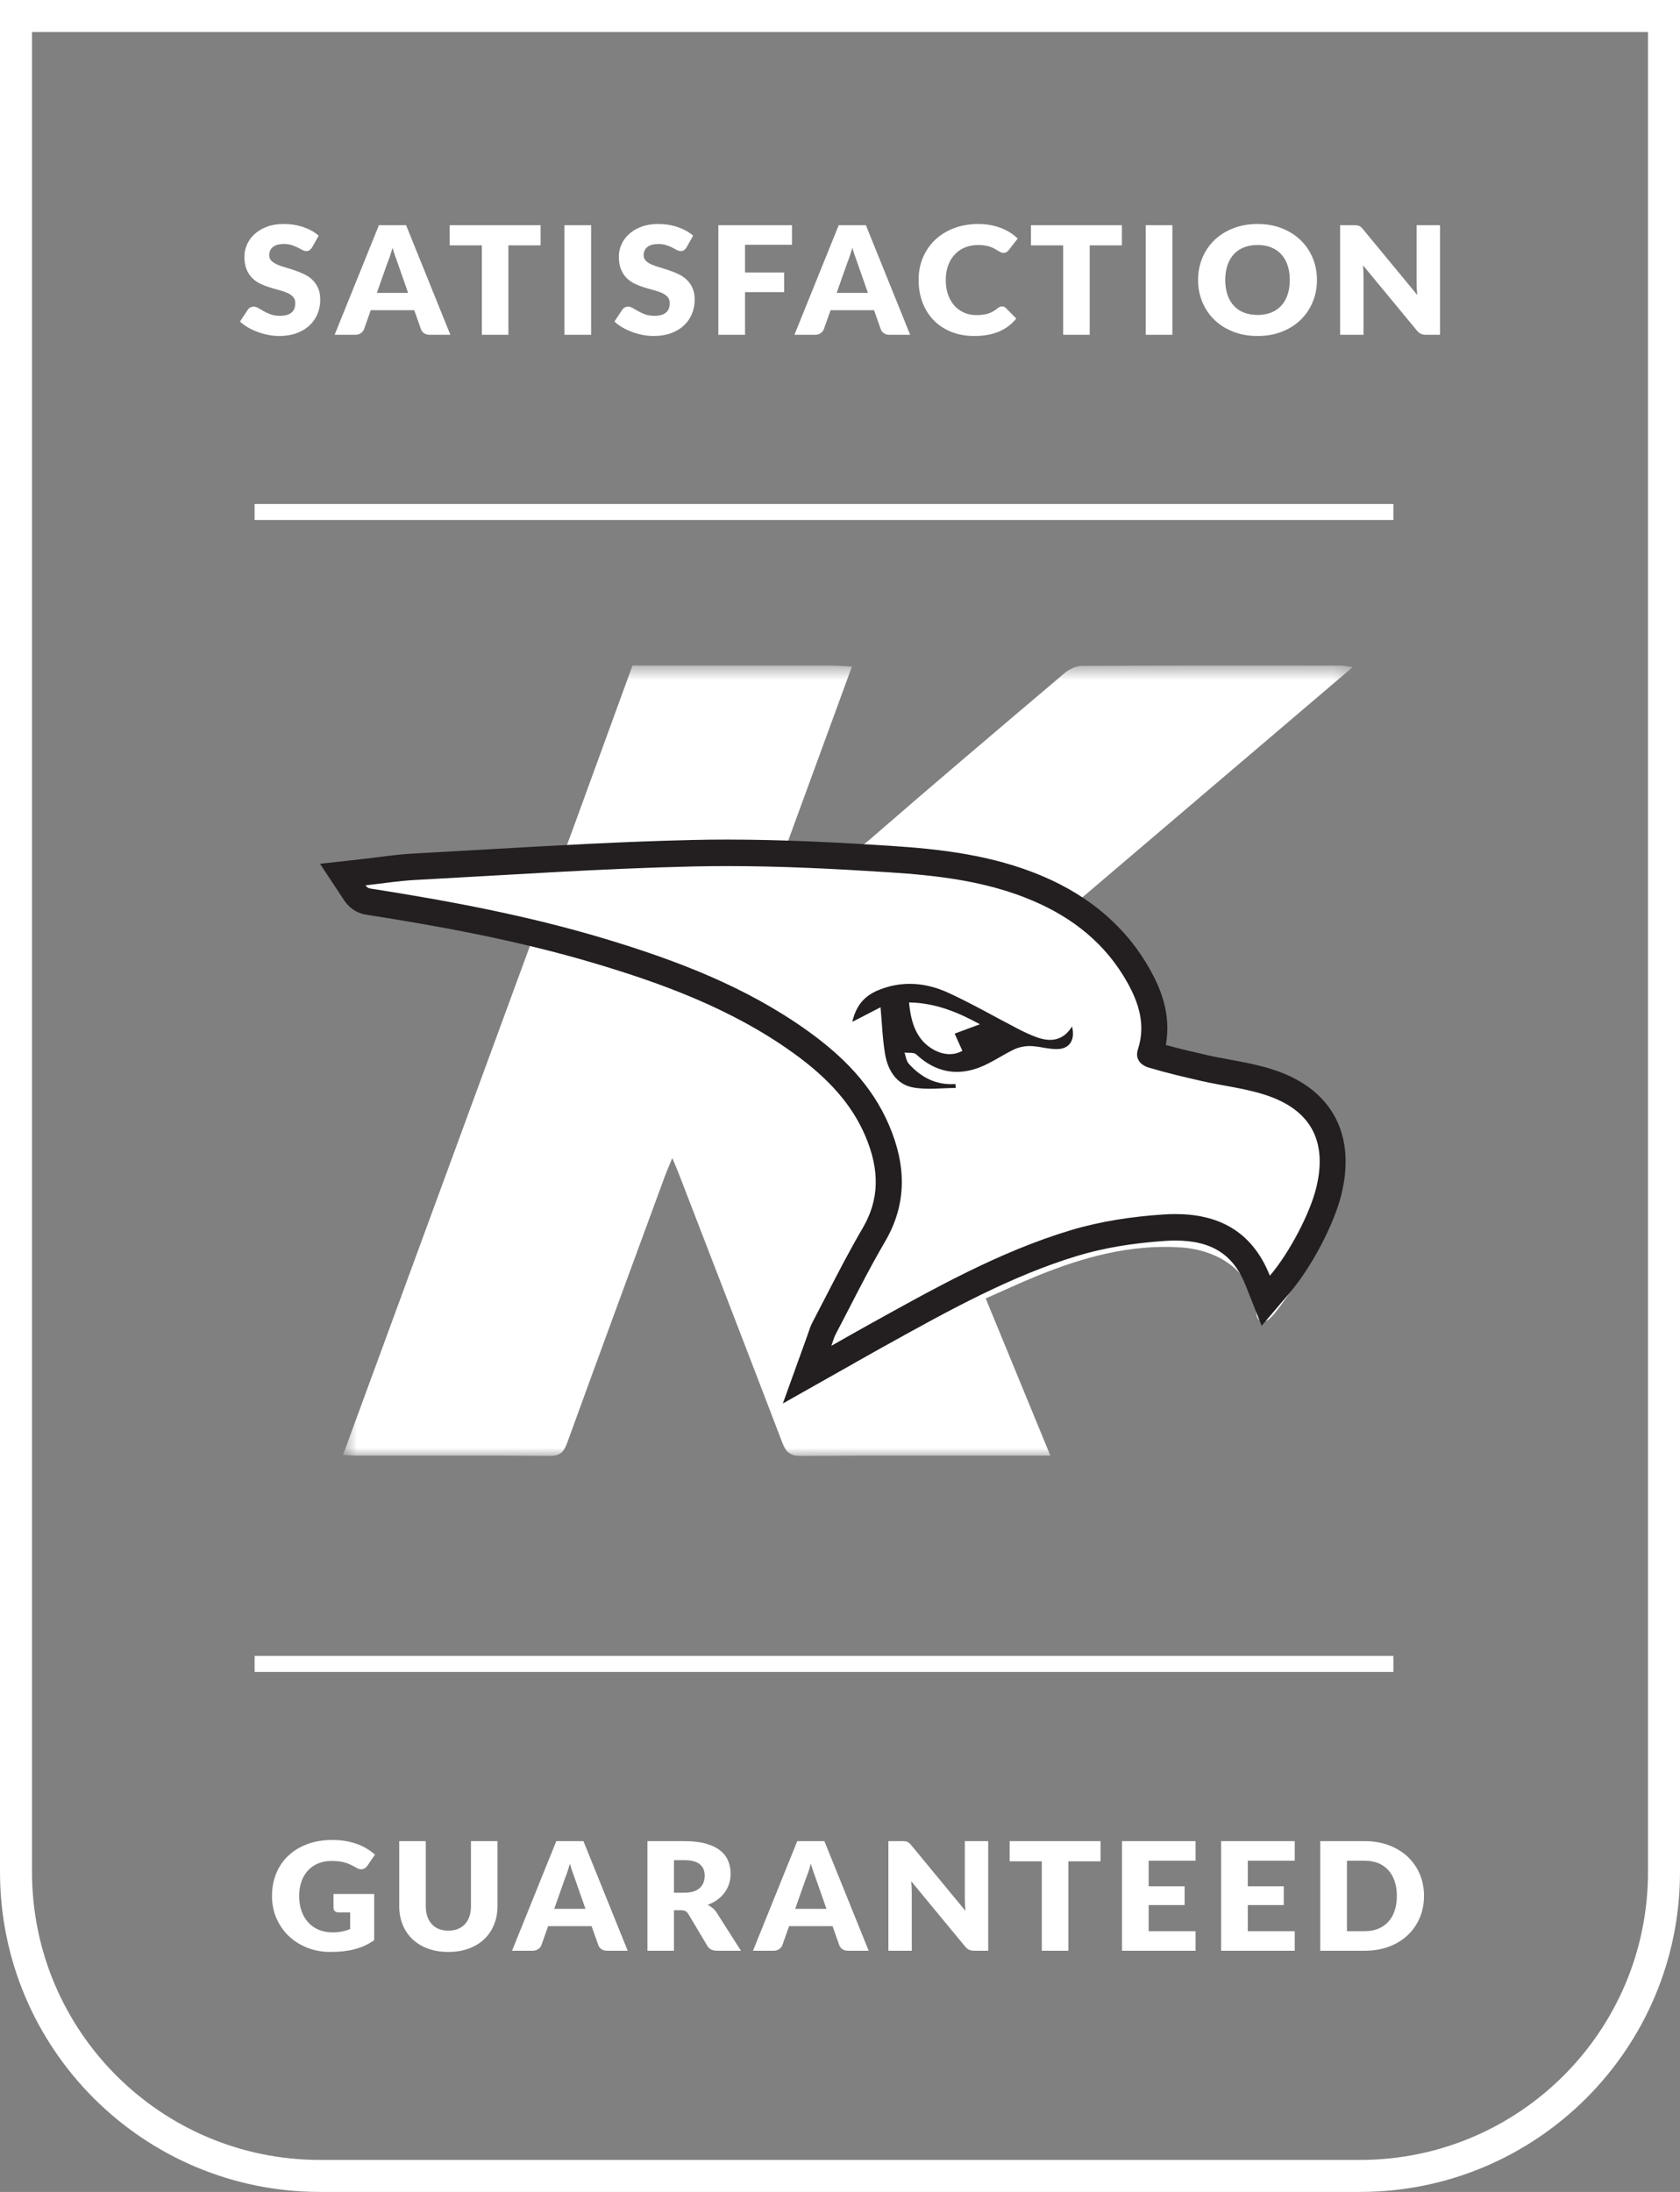
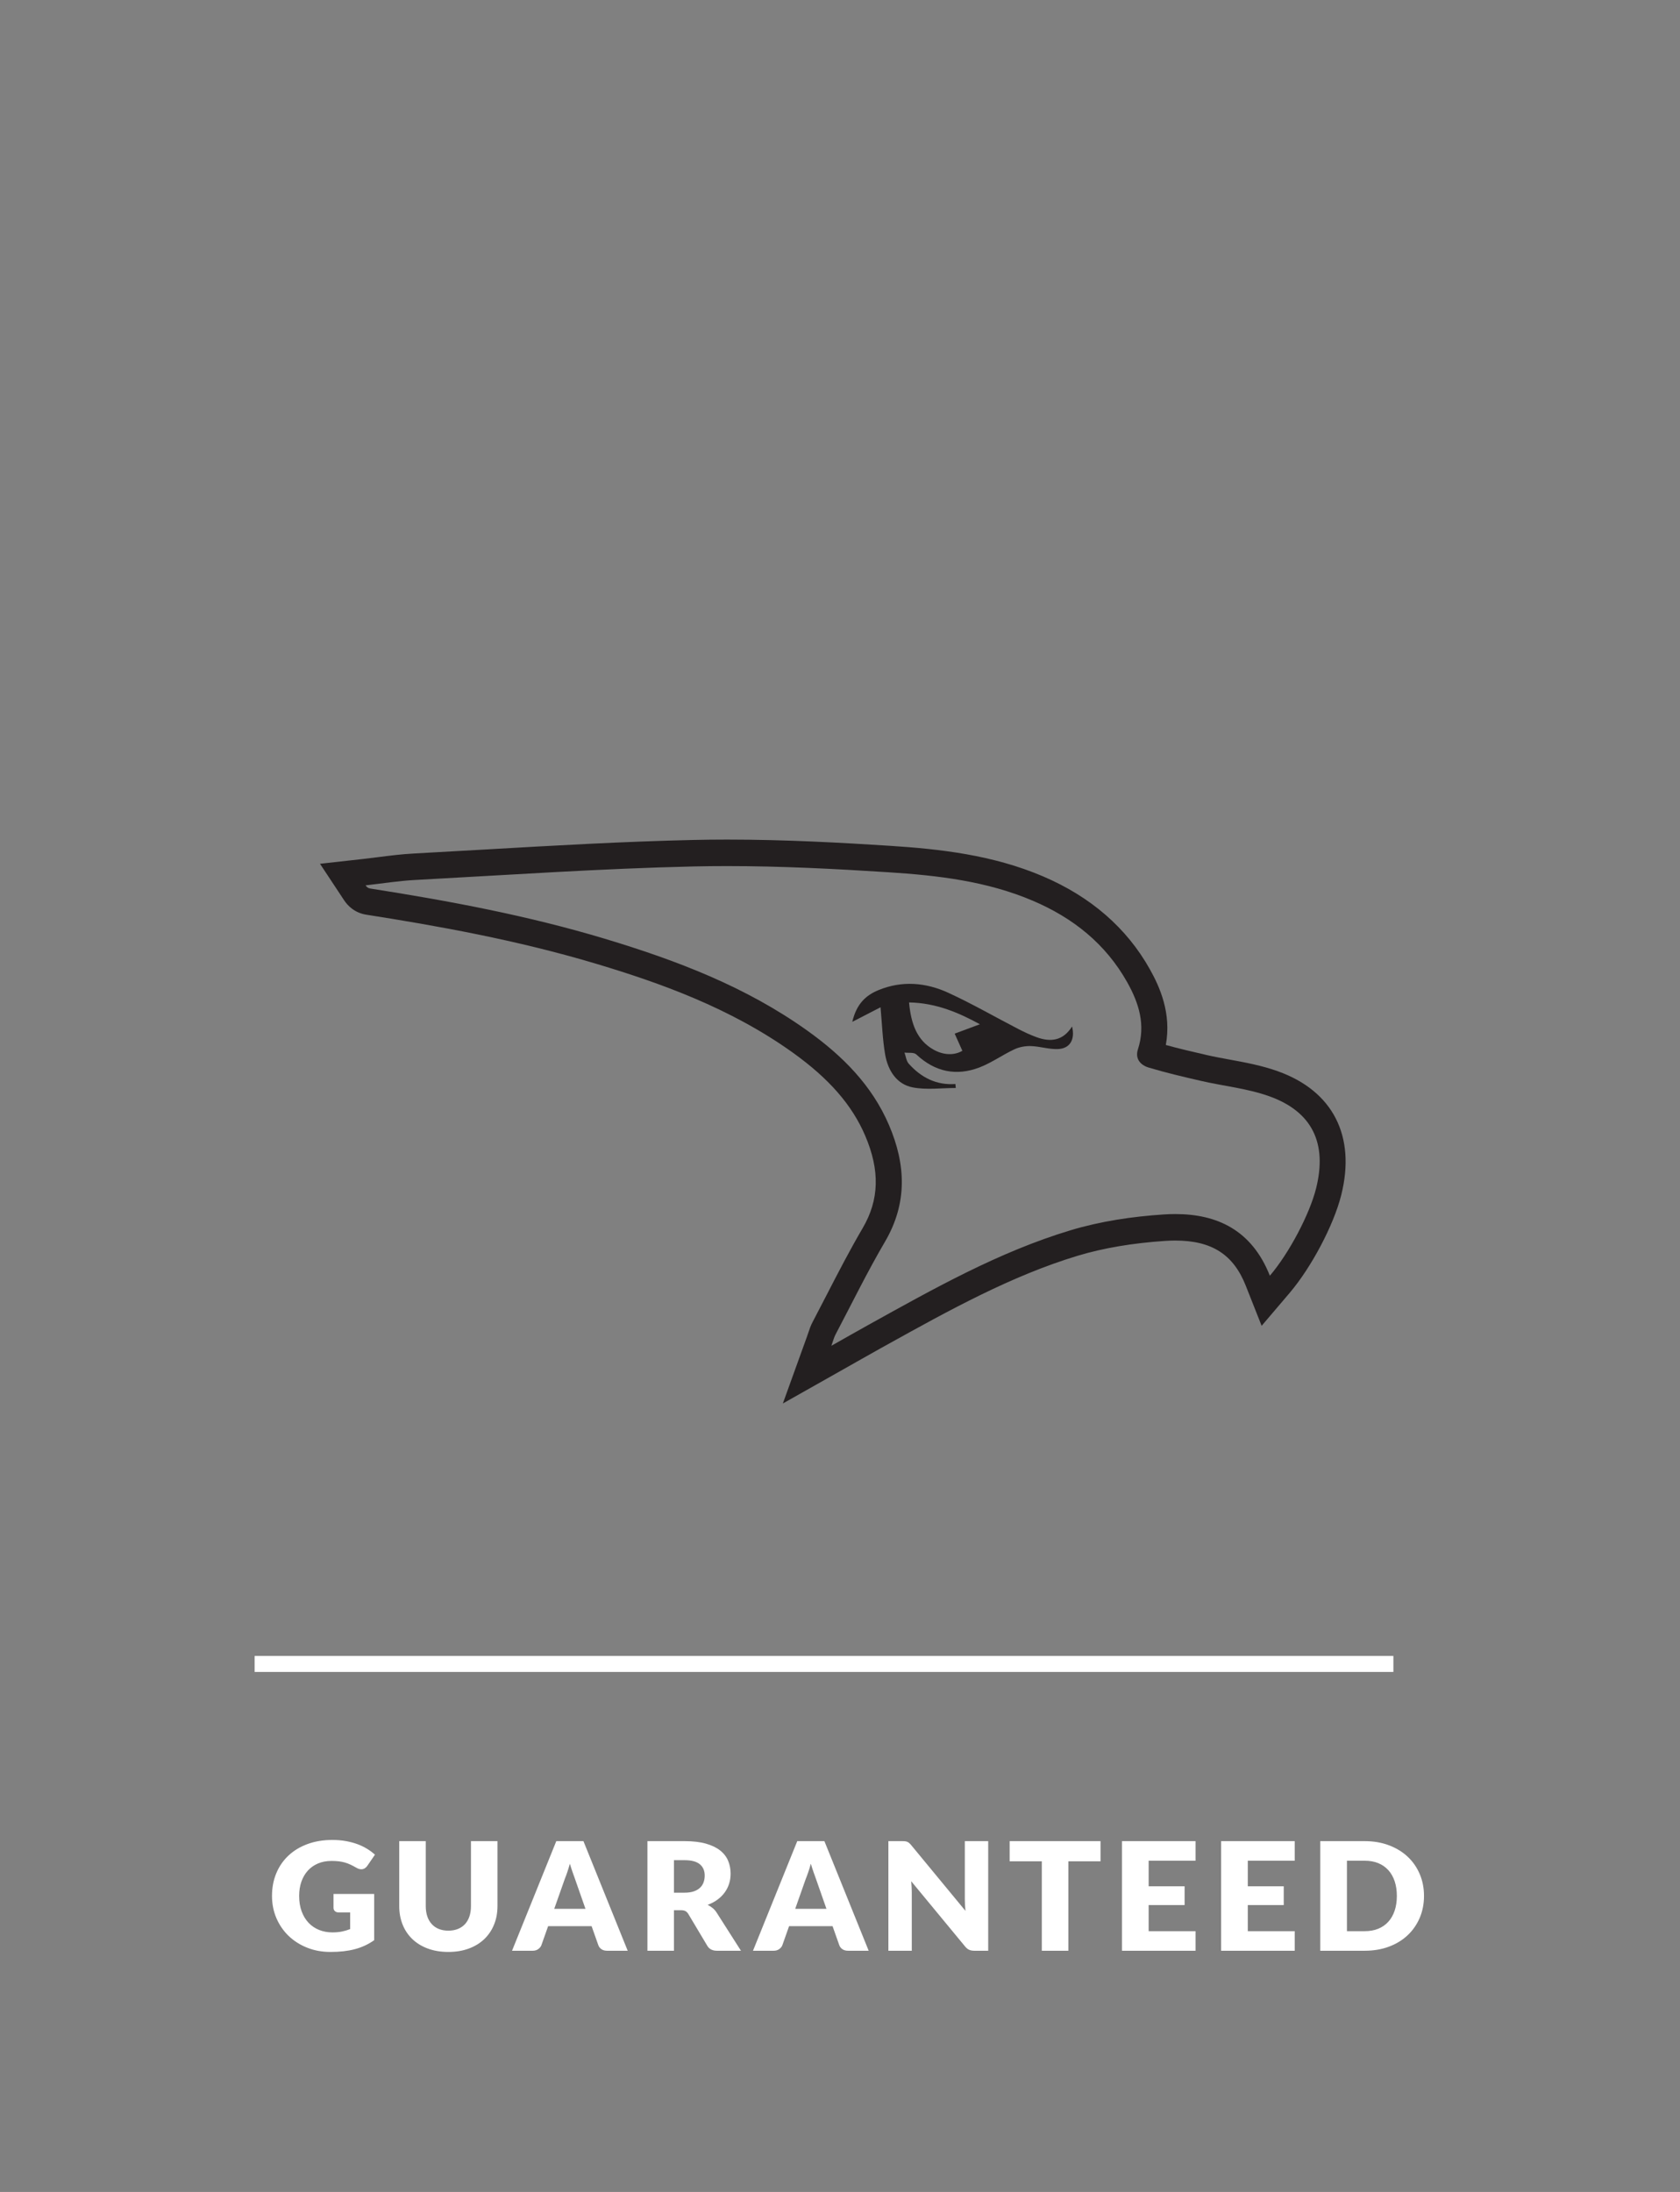
<svg xmlns="http://www.w3.org/2000/svg" xmlns:xlink="http://www.w3.org/1999/xlink" width="105px" height="137px" viewBox="0 0 105 137" version="1.1">
  <rect x="0" y="0" width="105" height="137" fill="#808080" stroke="none" />
  <title>satisfaction-guaranteed-shield</title>
  <desc>Created with Sketch.</desc>
  <defs>
-     <polygon id="path-1" points="0.626 0.599 63.74 0.599 63.74 50 0.626 50" />
-   </defs>
+     </defs>
  <g id="Desktop*" stroke="none" stroke-width="1" fill="none" fill-rule="evenodd">
    <g id="6.0-Kits" transform="translate(-668, -1249)">
      <g id="satisfaction-guaranteed-shield" transform="translate(668, 1249)">
        <path d="M20.777,120.778 C21.005,120.778 21.208,120.759 21.385,120.721 C21.561,120.684 21.728,120.634 21.885,120.571 L21.885,119.532 L21.179,119.532 C21.074,119.532 20.992,119.505 20.934,119.452 C20.875,119.399 20.845,119.331 20.845,119.25 L20.845,118.375 L23.386,118.375 L23.386,121.267 C23.203,121.395 23.012,121.506 22.814,121.598 C22.617,121.691 22.406,121.767 22.182,121.826 C21.958,121.886 21.719,121.929 21.466,121.958 C21.212,121.986 20.94,122 20.649,122 C20.126,122 19.642,121.911 19.197,121.734 C18.753,121.557 18.368,121.313 18.042,121.001 C17.717,120.689 17.462,120.319 17.277,119.892 C17.092,119.464 17,118.999 17,118.498 C17,117.987 17.088,117.517 17.265,117.09 C17.441,116.662 17.694,116.293 18.023,115.983 C18.351,115.672 18.748,115.431 19.214,115.259 C19.68,115.086 20.201,115 20.777,115 C21.074,115 21.354,115.024 21.615,115.071 C21.877,115.118 22.118,115.182 22.339,115.263 C22.559,115.345 22.761,115.442 22.944,115.555 C23.128,115.668 23.291,115.79 23.435,115.921 L22.954,116.622 C22.908,116.688 22.854,116.739 22.79,116.777 C22.726,116.815 22.657,116.833 22.581,116.833 C22.483,116.833 22.382,116.802 22.277,116.739 C22.147,116.664 22.023,116.599 21.907,116.544 C21.791,116.489 21.672,116.445 21.551,116.41 C21.431,116.376 21.303,116.351 21.169,116.335 C21.035,116.319 20.884,116.312 20.718,116.312 C20.407,116.312 20.128,116.364 19.879,116.469 C19.631,116.574 19.419,116.722 19.244,116.913 C19.069,117.105 18.934,117.334 18.839,117.602 C18.744,117.87 18.697,118.169 18.697,118.498 C18.697,118.861 18.749,119.184 18.854,119.466 C18.959,119.748 19.103,119.986 19.288,120.181 C19.473,120.375 19.692,120.523 19.945,120.625 C20.199,120.727 20.476,120.778 20.777,120.778 Z M28.022,120.67 C28.245,120.67 28.443,120.634 28.618,120.564 C28.793,120.493 28.941,120.392 29.062,120.261 C29.183,120.129 29.275,119.968 29.339,119.779 C29.403,119.589 29.435,119.374 29.435,119.132 L29.435,115.075 L31.093,115.075 L31.093,119.132 C31.093,119.552 31.022,119.938 30.879,120.289 C30.737,120.64 30.534,120.942 30.269,121.196 C30.004,121.45 29.682,121.647 29.302,121.788 C28.923,121.929 28.496,122 28.022,122 C27.545,122 27.117,121.929 26.737,121.788 C26.358,121.647 26.036,121.45 25.771,121.196 C25.506,120.942 25.304,120.64 25.163,120.289 C25.022,119.938 24.952,119.552 24.952,119.132 L24.952,115.075 L26.61,115.075 L26.61,119.128 C26.61,119.369 26.642,119.584 26.705,119.774 C26.769,119.964 26.862,120.125 26.983,120.258 C27.104,120.391 27.251,120.493 27.426,120.564 C27.601,120.634 27.8,120.67 28.022,120.67 Z M39.231,121.925 L37.946,121.925 C37.802,121.925 37.684,121.893 37.59,121.828 C37.497,121.764 37.433,121.682 37.397,121.582 L36.975,120.388 L34.258,120.388 L33.836,121.582 C33.803,121.669 33.74,121.748 33.645,121.819 C33.55,121.89 33.434,121.925 33.296,121.925 L32.002,121.925 L34.768,115.075 L36.465,115.075 L39.231,121.925 Z M34.64,119.306 L36.592,119.306 L35.935,117.43 C35.893,117.311 35.843,117.171 35.786,117.01 C35.728,116.848 35.672,116.674 35.616,116.486 C35.564,116.677 35.51,116.854 35.454,117.017 C35.399,117.18 35.347,117.321 35.298,117.44 L34.64,119.306 Z M42.122,119.391 L42.122,121.925 L40.464,121.925 L40.464,115.075 L42.789,115.075 C43.305,115.075 43.746,115.126 44.11,115.228 C44.475,115.33 44.772,115.472 45.003,115.653 C45.234,115.835 45.401,116.05 45.506,116.298 C45.61,116.545 45.663,116.815 45.663,117.106 C45.663,117.329 45.632,117.539 45.569,117.736 C45.507,117.934 45.415,118.116 45.292,118.284 C45.17,118.451 45.019,118.601 44.841,118.733 C44.663,118.864 44.458,118.972 44.226,119.057 C44.337,119.11 44.441,119.176 44.537,119.255 C44.634,119.333 44.718,119.428 44.79,119.541 L46.31,121.925 L44.809,121.925 C44.531,121.925 44.332,121.824 44.211,121.624 L43.024,119.635 C42.972,119.548 42.91,119.485 42.84,119.447 C42.77,119.41 42.671,119.391 42.543,119.391 L42.122,119.391 Z M42.122,118.296 L42.789,118.296 C43.014,118.296 43.206,118.268 43.365,118.213 C43.523,118.158 43.653,118.082 43.755,117.985 C43.856,117.888 43.93,117.774 43.975,117.644 C44.021,117.514 44.044,117.374 44.044,117.224 C44.044,116.923 43.942,116.688 43.738,116.518 C43.533,116.349 43.217,116.265 42.789,116.265 L42.122,116.265 L42.122,118.296 Z M54.292,121.925 L53.007,121.925 C52.863,121.925 52.744,121.893 52.651,121.828 C52.558,121.764 52.493,121.682 52.457,121.582 L52.035,120.388 L49.318,120.388 L48.896,121.582 C48.864,121.669 48.8,121.748 48.705,121.819 C48.61,121.89 48.494,121.925 48.357,121.925 L47.062,121.925 L49.828,115.075 L51.525,115.075 L54.292,121.925 Z M49.701,119.306 L51.653,119.306 L50.996,117.43 C50.953,117.311 50.903,117.171 50.846,117.01 C50.789,116.848 50.732,116.674 50.677,116.486 C50.625,116.677 50.571,116.854 50.515,117.017 C50.459,117.18 50.407,117.321 50.358,117.44 L49.701,119.306 Z M56.397,115.075 C56.469,115.075 56.53,115.078 56.579,115.085 C56.628,115.091 56.672,115.103 56.711,115.12 C56.75,115.137 56.788,115.161 56.824,115.193 C56.86,115.224 56.901,115.266 56.947,115.32 L60.341,119.433 C60.328,119.302 60.318,119.174 60.311,119.05 C60.305,118.926 60.301,118.809 60.301,118.7 L60.301,115.075 L61.763,115.075 L61.763,121.925 L60.9,121.925 C60.772,121.925 60.664,121.906 60.576,121.868 C60.488,121.831 60.403,121.762 60.321,121.662 L56.951,117.581 C56.961,117.7 56.969,117.817 56.976,117.931 C56.983,118.046 56.986,118.153 56.986,118.253 L56.986,121.925 L55.524,121.925 L55.524,115.075 L56.397,115.075 Z M68.783,115.075 L68.783,116.335 L66.772,116.335 L66.772,121.925 L65.114,121.925 L65.114,116.335 L63.104,116.335 L63.104,115.075 L68.783,115.075 Z M74.724,115.075 L74.724,116.298 L71.791,116.298 L71.791,117.896 L74.038,117.896 L74.038,119.071 L71.791,119.071 L71.791,120.702 L74.724,120.702 L74.724,121.925 L70.124,121.925 L70.124,115.075 L74.724,115.075 Z M80.92,115.075 L80.92,116.298 L77.987,116.298 L77.987,117.896 L80.234,117.896 L80.234,119.071 L77.987,119.071 L77.987,120.702 L80.92,120.702 L80.92,121.925 L76.32,121.925 L76.32,115.075 L80.92,115.075 Z M89,118.498 C89,118.993 88.911,119.45 88.733,119.868 C88.554,120.286 88.304,120.648 87.98,120.954 C87.656,121.26 87.266,121.498 86.81,121.669 C86.354,121.839 85.848,121.925 85.292,121.925 L82.516,121.925 L82.516,115.075 L85.292,115.075 C85.848,115.075 86.354,115.161 86.81,115.334 C87.266,115.506 87.656,115.744 87.98,116.048 C88.304,116.352 88.554,116.714 88.733,117.132 C88.911,117.55 89,118.006 89,118.498 Z M87.303,118.498 C87.303,118.159 87.257,117.854 87.166,117.581 C87.074,117.308 86.943,117.077 86.771,116.888 C86.599,116.698 86.389,116.552 86.141,116.45 C85.892,116.348 85.609,116.298 85.292,116.298 L84.184,116.298 L84.184,120.702 L85.292,120.702 C85.609,120.702 85.892,120.652 86.141,120.55 C86.389,120.448 86.599,120.302 86.771,120.112 C86.943,119.923 87.074,119.692 87.166,119.419 C87.257,119.146 87.303,118.839 87.303,118.498 Z" id="Guaranteed" fill="#FFFFFF" />
-         <path d="M19.505,15.467 C19.455,15.542 19.404,15.598 19.35,15.636 C19.296,15.674 19.226,15.692 19.141,15.692 C19.066,15.692 18.985,15.67 18.899,15.624 C18.812,15.579 18.714,15.528 18.604,15.471 C18.495,15.415 18.369,15.364 18.229,15.319 C18.088,15.273 17.928,15.251 17.748,15.251 C17.437,15.251 17.206,15.314 17.054,15.441 C16.901,15.568 16.825,15.739 16.825,15.956 C16.825,16.094 16.871,16.208 16.963,16.299 C17.054,16.39 17.175,16.468 17.323,16.534 C17.472,16.6 17.642,16.66 17.834,16.715 C18.025,16.77 18.221,16.831 18.42,16.898 C18.62,16.966 18.815,17.045 19.006,17.136 C19.198,17.227 19.368,17.343 19.517,17.484 C19.666,17.625 19.786,17.796 19.877,17.998 C19.969,18.2 20.015,18.444 20.015,18.729 C20.015,19.046 19.958,19.342 19.843,19.618 C19.729,19.894 19.563,20.134 19.345,20.339 C19.128,20.545 18.859,20.706 18.54,20.824 C18.221,20.941 17.859,21 17.453,21 C17.231,21 17.004,20.978 16.774,20.934 C16.543,20.89 16.32,20.828 16.104,20.748 C15.888,20.669 15.685,20.574 15.496,20.464 C15.306,20.354 15.141,20.232 15,20.097 L15.491,19.355 C15.527,19.298 15.577,19.253 15.643,19.218 C15.708,19.184 15.779,19.167 15.854,19.167 C15.952,19.167 16.051,19.196 16.151,19.256 C16.25,19.315 16.363,19.381 16.489,19.453 C16.615,19.525 16.76,19.591 16.923,19.651 C17.087,19.71 17.28,19.74 17.503,19.74 C17.803,19.74 18.037,19.677 18.204,19.55 C18.371,19.423 18.454,19.221 18.454,18.946 C18.454,18.786 18.409,18.656 18.317,18.555 C18.225,18.455 18.105,18.372 17.956,18.306 C17.808,18.24 17.638,18.182 17.449,18.132 C17.259,18.082 17.064,18.027 16.865,17.965 C16.665,17.904 16.47,17.829 16.281,17.74 C16.091,17.65 15.922,17.533 15.773,17.387 C15.624,17.241 15.504,17.06 15.412,16.842 C15.321,16.624 15.275,16.355 15.275,16.036 C15.275,15.779 15.329,15.528 15.437,15.283 C15.545,15.039 15.703,14.821 15.913,14.63 C16.122,14.439 16.379,14.286 16.683,14.172 C16.987,14.057 17.336,14 17.728,14 C17.947,14 18.161,14.016 18.369,14.049 C18.576,14.082 18.773,14.131 18.96,14.195 C19.146,14.259 19.321,14.336 19.482,14.425 C19.644,14.515 19.789,14.616 19.917,14.729 L19.505,15.467 Z M28.147,20.925 L26.862,20.925 C26.718,20.925 26.599,20.893 26.506,20.828 C26.413,20.764 26.348,20.682 26.312,20.582 L25.89,19.388 L23.172,19.388 L22.75,20.582 C22.717,20.669 22.653,20.748 22.558,20.819 C22.463,20.89 22.347,20.925 22.21,20.925 L20.914,20.925 L23.682,14.075 L25.38,14.075 L28.147,20.925 Z M23.554,18.306 L25.507,18.306 L24.85,16.43 C24.807,16.311 24.757,16.171 24.7,16.01 C24.643,15.848 24.586,15.674 24.531,15.486 C24.478,15.677 24.424,15.854 24.369,16.017 C24.313,16.18 24.261,16.321 24.212,16.44 L23.554,18.306 Z M33.787,14.075 L33.787,15.335 L31.775,15.335 L31.775,20.925 L30.116,20.925 L30.116,15.335 L28.105,15.335 L28.105,14.075 L33.787,14.075 Z M36.944,20.925 L35.275,20.925 L35.275,14.075 L36.944,14.075 L36.944,20.925 Z M42.907,15.467 C42.858,15.542 42.806,15.598 42.752,15.636 C42.699,15.674 42.629,15.692 42.544,15.692 C42.469,15.692 42.388,15.67 42.301,15.624 C42.214,15.579 42.116,15.528 42.007,15.471 C41.897,15.415 41.772,15.364 41.631,15.319 C41.491,15.273 41.33,15.251 41.15,15.251 C40.84,15.251 40.608,15.314 40.456,15.441 C40.304,15.568 40.228,15.739 40.228,15.956 C40.228,16.094 40.274,16.208 40.365,16.299 C40.457,16.39 40.577,16.468 40.726,16.534 C40.875,16.6 41.045,16.66 41.236,16.715 C41.428,16.77 41.623,16.831 41.823,16.898 C42.022,16.966 42.218,17.045 42.409,17.136 C42.6,17.227 42.77,17.343 42.919,17.484 C43.068,17.625 43.188,17.796 43.28,17.998 C43.372,18.2 43.417,18.444 43.417,18.729 C43.417,19.046 43.36,19.342 43.246,19.618 C43.131,19.894 42.965,20.134 42.748,20.339 C42.53,20.545 42.262,20.706 41.943,20.824 C41.624,20.941 41.262,21 40.856,21 C40.634,21 40.407,20.978 40.176,20.934 C39.946,20.89 39.722,20.828 39.507,20.748 C39.291,20.669 39.088,20.574 38.898,20.464 C38.708,20.354 38.543,20.232 38.403,20.097 L38.893,19.355 C38.929,19.298 38.98,19.253 39.045,19.218 C39.111,19.184 39.181,19.167 39.256,19.167 C39.354,19.167 39.453,19.196 39.553,19.256 C39.653,19.315 39.766,19.381 39.892,19.453 C40.018,19.525 40.162,19.591 40.326,19.651 C40.49,19.71 40.683,19.74 40.905,19.74 C41.206,19.74 41.44,19.677 41.607,19.55 C41.774,19.423 41.857,19.221 41.857,18.946 C41.857,18.786 41.811,18.656 41.72,18.555 C41.628,18.455 41.508,18.372 41.359,18.306 C41.21,18.24 41.041,18.182 40.851,18.132 C40.661,18.082 40.467,18.027 40.267,17.965 C40.068,17.904 39.873,17.829 39.683,17.74 C39.494,17.65 39.324,17.533 39.175,17.387 C39.027,17.241 38.906,17.06 38.815,16.842 C38.723,16.624 38.677,16.355 38.677,16.036 C38.677,15.779 38.731,15.528 38.839,15.283 C38.947,15.039 39.106,14.821 39.315,14.63 C39.525,14.439 39.781,14.286 40.086,14.172 C40.39,14.057 40.738,14 41.131,14 C41.35,14 41.563,14.016 41.771,14.049 C41.979,14.082 42.176,14.131 42.362,14.195 C42.549,14.259 42.723,14.336 42.885,14.425 C43.047,14.515 43.192,14.616 43.319,14.729 L42.907,15.467 Z M49.499,14.075 L49.499,15.298 L46.564,15.298 L46.564,17.032 L49.008,17.032 L49.008,18.259 L46.564,18.259 L46.564,20.925 L44.896,20.925 L44.896,14.075 L49.499,14.075 Z M56.885,20.925 L55.6,20.925 C55.456,20.925 55.337,20.893 55.244,20.828 C55.151,20.764 55.086,20.682 55.05,20.582 L54.628,19.388 L51.91,19.388 L51.488,20.582 C51.455,20.669 51.391,20.748 51.296,20.819 C51.201,20.89 51.085,20.925 50.948,20.925 L49.652,20.925 L52.42,14.075 L54.118,14.075 L56.885,20.925 Z M52.292,18.306 L54.245,18.306 L53.588,16.43 C53.545,16.311 53.495,16.171 53.438,16.01 C53.381,15.848 53.324,15.674 53.269,15.486 C53.216,15.677 53.162,15.854 53.107,16.017 C53.051,16.18 52.999,16.321 52.95,16.44 L52.292,18.306 Z M62.628,19.152 C62.667,19.152 62.706,19.16 62.746,19.174 C62.785,19.188 62.822,19.212 62.858,19.246 L63.516,19.909 C63.228,20.27 62.867,20.542 62.434,20.725 C62.001,20.908 61.488,21 60.896,21 C60.353,21 59.866,20.911 59.436,20.734 C59.006,20.557 58.641,20.313 58.342,20.001 C58.042,19.689 57.813,19.319 57.652,18.892 C57.492,18.464 57.412,17.999 57.412,17.498 C57.412,16.987 57.503,16.517 57.687,16.09 C57.87,15.662 58.126,15.293 58.454,14.983 C58.783,14.672 59.177,14.431 59.635,14.259 C60.093,14.086 60.598,14 61.151,14 C61.419,14 61.672,14.023 61.909,14.068 C62.146,14.114 62.368,14.176 62.574,14.256 C62.78,14.336 62.97,14.432 63.143,14.543 C63.316,14.654 63.47,14.777 63.604,14.912 L63.045,15.631 C63.009,15.675 62.966,15.715 62.917,15.751 C62.868,15.787 62.8,15.805 62.711,15.805 C62.652,15.805 62.597,15.793 62.544,15.768 C62.492,15.743 62.436,15.712 62.378,15.676 C62.319,15.64 62.254,15.601 62.184,15.558 C62.113,15.516 62.03,15.477 61.933,15.441 C61.837,15.405 61.724,15.374 61.595,15.349 C61.466,15.324 61.314,15.312 61.141,15.312 C60.84,15.312 60.565,15.363 60.317,15.464 C60.068,15.566 59.855,15.712 59.676,15.902 C59.498,16.091 59.359,16.321 59.259,16.59 C59.159,16.86 59.11,17.162 59.11,17.498 C59.11,17.849 59.159,18.161 59.259,18.433 C59.359,18.706 59.495,18.935 59.666,19.122 C59.838,19.308 60.039,19.45 60.268,19.547 C60.497,19.645 60.742,19.693 61.004,19.693 C61.154,19.693 61.291,19.686 61.416,19.672 C61.54,19.658 61.655,19.634 61.762,19.599 C61.868,19.565 61.969,19.52 62.066,19.465 C62.162,19.41 62.26,19.342 62.358,19.261 C62.397,19.229 62.44,19.203 62.485,19.183 C62.531,19.163 62.579,19.152 62.628,19.152 Z M70.117,14.075 L70.117,15.335 L68.106,15.335 L68.106,20.925 L66.447,20.925 L66.447,15.335 L64.435,15.335 L64.435,14.075 L70.117,14.075 Z M73.274,20.925 L71.606,20.925 L71.606,14.075 L73.274,14.075 L73.274,20.925 Z M82.309,17.498 C82.309,17.993 82.22,18.454 82.042,18.88 C81.864,19.306 81.613,19.677 81.289,19.992 C80.965,20.307 80.575,20.553 80.118,20.732 C79.662,20.911 79.156,21 78.6,21 C78.044,21 77.537,20.911 77.079,20.732 C76.621,20.553 76.229,20.307 75.903,19.992 C75.578,19.677 75.326,19.306 75.148,18.88 C74.969,18.454 74.88,17.993 74.88,17.498 C74.88,17.002 74.969,16.542 75.148,16.116 C75.326,15.689 75.578,15.319 75.903,15.006 C76.229,14.693 76.621,14.447 77.079,14.268 C77.537,14.089 78.044,14 78.6,14 C79.156,14 79.662,14.09 80.118,14.27 C80.575,14.451 80.965,14.697 81.289,15.011 C81.613,15.324 81.864,15.694 82.042,16.12 C82.22,16.546 82.309,17.006 82.309,17.498 Z M80.612,17.498 C80.612,17.159 80.566,16.854 80.474,16.583 C80.383,16.312 80.251,16.083 80.079,15.895 C79.907,15.707 79.697,15.562 79.449,15.462 C79.2,15.362 78.917,15.312 78.6,15.312 C78.279,15.312 77.994,15.362 77.743,15.462 C77.493,15.562 77.282,15.707 77.11,15.895 C76.939,16.083 76.807,16.312 76.715,16.583 C76.624,16.854 76.578,17.159 76.578,17.498 C76.578,17.839 76.624,18.146 76.715,18.417 C76.807,18.688 76.939,18.917 77.11,19.105 C77.282,19.293 77.493,19.437 77.743,19.536 C77.994,19.634 78.279,19.684 78.6,19.684 C78.917,19.684 79.2,19.634 79.449,19.536 C79.697,19.437 79.907,19.293 80.079,19.105 C80.251,18.917 80.383,18.688 80.474,18.417 C80.566,18.146 80.612,17.839 80.612,17.498 Z M84.632,14.075 C84.704,14.075 84.764,14.078 84.813,14.085 C84.862,14.091 84.907,14.103 84.946,14.12 C84.985,14.137 85.023,14.161 85.059,14.193 C85.095,14.224 85.136,14.266 85.181,14.32 L88.577,18.433 C88.564,18.302 88.554,18.174 88.548,18.05 C88.541,17.926 88.538,17.809 88.538,17.7 L88.538,14.075 L90,14.075 L90,20.925 L89.136,20.925 C89.009,20.925 88.901,20.906 88.813,20.868 C88.724,20.831 88.639,20.762 88.557,20.662 L85.186,16.581 C85.196,16.7 85.204,16.817 85.211,16.931 C85.217,17.046 85.221,17.153 85.221,17.253 L85.221,20.925 L83.758,20.925 L83.758,14.075 L84.632,14.075 Z" id="Satisfaction" fill="#FFFFFF" />
-         <path d="M1,1 L1,117 C1,127.493 9.507,136 20,136 L85,136 C95.493,136 104,127.493 104,117 L104,1 L1,1 Z" id="Rectangle-2" stroke="#FFFFFF" stroke-width="2" />
        <g id="Group-10" transform="translate(20, 41)">
          <g id="Group-3" transform="translate(0.811, 0)">
            <mask id="mask-2" fill="white">
              <use xlink:href="#path-1" />
            </mask>
            <g id="Clip-2" />
            <path d="M61.392,33.3 C60.991,34.891 59.729,37.294 58.515,38.716 C57.28,35.605 54.8,34.718 51.88,34.913 C49.937,35.042 47.959,35.335 46.096,35.895 C41.63,37.235 37.565,39.528 33.494,41.777 C32.785,42.168 32.082,42.57 31.203,43.065 C31.327,42.723 31.371,42.536 31.459,42.371 C32.478,40.442 33.44,38.477 34.545,36.6 C35.952,34.205 35.84,31.807 34.795,29.369 C33.726,26.876 31.878,25.053 29.728,23.518 C25.885,20.774 21.553,19.136 17.093,17.799 C12.307,16.363 7.412,15.451 2.488,14.681 C2.388,14.665 2.291,14.633 2.192,14.484 C3.221,14.37 4.248,14.204 5.28,14.149 C11.067,13.841 16.853,13.44 22.645,13.31 C26.679,13.22 30.728,13.412 34.757,13.67 C37.814,13.866 40.88,14.217 43.758,15.441 C46.243,16.499 48.282,18.102 49.632,20.503 C50.356,21.789 50.791,23.15 50.298,24.66 C50.102,25.262 50.474,25.646 50.964,25.793 C52.042,26.117 53.143,26.373 54.241,26.624 C55.655,26.948 57.126,27.092 58.482,27.577 C61.167,28.536 62.096,30.506 61.392,33.3 M0.626,49.939 C1.008,49.958 1.247,49.98 1.486,49.98 C5.509,49.982 9.531,49.965 13.554,49.997 C14.188,50.001 14.429,49.76 14.636,49.189 C16.648,43.642 18.689,38.105 20.725,32.566 C20.847,32.232 20.992,31.906 21.208,31.378 C21.407,31.86 21.515,32.103 21.611,32.352 C23.772,37.959 25.942,43.563 28.087,49.178 C28.312,49.768 28.585,50.006 29.251,50 C34.137,49.964 39.024,49.981 43.911,49.981 L44.838,49.981 C43.455,46.619 42.143,43.429 40.796,40.156 C41.915,39.663 42.939,39.183 43.984,38.757 C46.859,37.586 49.799,36.765 52.949,36.962 C55.208,37.103 57.491,38.351 57.711,41.082 C57.757,41.653 58.208,41.766 58.619,41.346 C58.884,41.075 59.111,40.763 59.334,40.453 C60.953,38.229 62.352,35.896 62.582,33.049 C62.734,31.174 62.588,29.366 61.09,27.978 C59.889,26.867 58.426,26.339 56.873,26.035 C55.313,25.73 53.743,25.475 52.179,25.191 C51.706,25.106 51.424,24.89 51.466,24.313 C51.693,21.171 50.141,18.875 47.973,16.894 C47.459,16.424 46.89,16.018 46.298,15.546 C52.093,10.611 57.839,5.718 63.74,0.691 C63.312,0.638 63.154,0.602 62.996,0.602 C57.596,0.598 52.197,0.591 46.797,0.619 C46.437,0.621 46.015,0.825 45.731,1.066 C41.646,4.524 37.564,7.986 33.522,11.495 C32.756,12.161 32.012,12.528 30.992,12.39 C30.106,12.27 29.202,12.28 28.201,12.226 C29.637,8.303 31.014,4.541 32.433,0.664 C31.927,0.638 31.535,0.6 31.143,0.6 C27.001,0.598 22.86,0.601 18.718,0.599 C18.21,1.993 17.702,3.386 17.195,4.779 C17.166,4.857 15.839,8.494 15.206,10.235 C15.16,10.363 4.463,39.487 0.626,49.939" id="Fill-1" fill="#FFFFFF" mask="url(#mask-2)" />
          </g>
-           <path d="M31.301,42.98 C31.342,42.866 31.374,42.77 31.402,42.686 C31.463,42.501 31.516,42.341 31.604,42.172 C31.896,41.612 32.185,41.049 32.472,40.485 C33.179,39.101 33.911,37.669 34.709,36.297 C35.885,34.272 35.95,32.188 34.913,29.738 C34.032,27.662 32.51,25.89 30.12,24.165 C26.105,21.264 21.598,19.669 17.718,18.492 C12.647,16.953 7.542,16.046 3.217,15.361 C2.855,15.304 2.579,15.122 2.371,14.804 L1.623,13.662 L2.954,13.512 C3.276,13.475 3.596,13.434 3.917,13.393 C4.623,13.303 5.353,13.209 6.09,13.169 C7.564,13.09 9.038,13.004 10.514,12.918 C14.761,12.672 19.153,12.417 23.483,12.318 C24.178,12.302 24.873,12.295 25.568,12.295 C29.174,12.295 32.697,12.492 35.668,12.685 C38.697,12.882 41.917,13.243 44.932,14.541 C47.741,15.75 49.849,17.592 51.198,20.019 C51.825,21.144 52.582,22.876 51.929,24.901 C51.909,24.919 51.957,24.958 52.056,24.987 C53.08,25.299 54.124,25.547 55.283,25.815 C55.759,25.926 56.241,26.014 56.723,26.103 C57.678,26.28 58.665,26.462 59.616,26.807 C62.642,27.9 63.858,30.309 63.042,33.59 C62.604,35.346 61.264,37.903 59.991,39.412 L59.123,40.441 L58.629,39.177 C57.732,36.889 56.098,35.823 53.486,35.823 C53.26,35.823 53.029,35.832 52.796,35.847 C50.708,35.988 48.821,36.312 47.188,36.809 C42.971,38.09 39.019,40.301 35.199,42.439 L34.739,42.695 C34.251,42.968 33.766,43.245 33.224,43.556 L30.548,45.082 L31.301,42.98 Z" id="Fill-4" fill="#FFFFFF" />
          <path d="M25.45,11.475 C24.733,11.475 24.022,11.483 23.337,11.499 C18.978,11.597 14.564,11.851 10.295,12.097 C8.817,12.182 7.34,12.267 5.863,12.346 C5.096,12.386 4.348,12.482 3.625,12.574 C3.308,12.614 2.99,12.655 2.672,12.69 L0,12.988 L1.502,15.261 C1.734,15.613 2.165,16.057 2.9,16.171 C7.213,16.848 12.3,17.745 17.342,19.262 C21.17,20.414 25.615,21.972 29.547,24.789 C31.816,26.414 33.256,28.066 34.076,29.986 C35.004,32.157 34.953,33.99 33.919,35.756 C33.108,37.139 32.37,38.571 31.656,39.956 C31.368,40.516 31.079,41.076 30.786,41.632 C30.665,41.861 30.596,42.069 30.529,42.271 C30.504,42.348 30.474,42.437 30.435,42.543 L28.928,46.721 L32.747,44.564 L33.546,44.111 C34.078,43.81 34.555,43.539 35.034,43.273 L35.5,43.015 C39.295,40.91 43.219,38.733 47.365,37.484 C48.948,37.007 50.781,36.695 52.815,36.559 C53.035,36.544 53.25,36.537 53.455,36.537 C55.731,36.537 57.089,37.406 57.859,39.355 L58.852,41.866 L60.592,39.822 C61.963,38.212 63.354,35.577 63.827,33.694 C64.752,30.009 63.311,27.189 59.872,25.958 C58.858,25.594 57.835,25.407 56.847,25.225 C56.355,25.135 55.89,25.05 55.435,24.945 C54.517,24.734 53.673,24.537 52.864,24.313 C53.226,22.335 52.488,20.687 51.863,19.575 C50.42,17 48.173,15.049 45.186,13.773 C42.051,12.435 38.74,12.065 35.629,11.865 C32.639,11.672 29.092,11.475 25.45,11.475 M25.45,13.132 C28.809,13.132 32.175,13.302 35.527,13.518 C38.594,13.715 41.67,14.068 44.559,15.301 C47.053,16.365 49.098,17.98 50.453,20.397 C51.18,21.692 51.616,23.063 51.121,24.583 C50.924,25.189 51.298,25.575 51.789,25.724 C52.872,26.05 53.976,26.307 55.078,26.561 C56.497,26.886 57.973,27.032 59.334,27.52 C62.027,28.485 62.96,30.469 62.254,33.282 C61.851,34.885 60.584,37.305 59.366,38.736 C58.234,35.874 56.058,34.881 53.456,34.881 C53.21,34.881 52.961,34.889 52.709,34.907 C50.759,35.037 48.774,35.331 46.905,35.896 C42.424,37.245 38.344,39.553 34.259,41.818 C33.548,42.212 32.843,42.616 31.96,43.115 C32.084,42.771 32.129,42.582 32.217,42.417 C33.24,40.474 34.205,38.496 35.314,36.605 C36.726,34.194 36.614,31.779 35.565,29.325 C34.492,26.814 32.637,24.978 30.48,23.433 C26.624,20.671 22.277,19.021 17.802,17.674 C12.999,16.228 8.087,15.31 3.147,14.535 C3.046,14.519 2.948,14.487 2.849,14.336 C3.882,14.221 4.912,14.055 5.948,14 C11.755,13.689 17.561,13.285 23.373,13.154 C24.065,13.139 24.758,13.132 25.45,13.132" id="Fill-6" fill="#231F20" />
          <path d="M41.243,23.018 C39.977,22.325 38.524,21.679 36.816,21.655 C36.937,22.98 37.306,24.031 38.369,24.617 C38.962,24.943 39.62,24.984 40.148,24.677 C39.961,24.258 39.814,23.931 39.667,23.604 C40.187,23.411 40.707,23.218 41.243,23.018 M39.736,27.001 C38.839,27.001 37.92,27.131 37.05,26.965 C36.052,26.776 35.495,25.921 35.32,24.9 C35.159,23.958 35.129,22.991 35.033,21.957 C34.502,22.23 33.987,22.496 33.268,22.868 C33.536,21.721 34.139,21.2 34.903,20.885 C36.371,20.279 37.861,20.404 39.27,21.051 C40.762,21.737 42.196,22.566 43.658,23.322 C44.023,23.51 44.397,23.685 44.781,23.825 C45.654,24.144 46.438,24.062 47.003,23.157 C47.203,23.958 46.883,24.533 46.132,24.567 C45.573,24.593 45.008,24.402 44.442,24.382 C44.098,24.369 43.721,24.434 43.407,24.58 C42.666,24.926 41.979,25.423 41.221,25.715 C39.778,26.269 38.446,26.006 37.27,24.905 C37.115,24.759 36.781,24.823 36.53,24.788 C36.616,25.024 36.644,25.315 36.797,25.484 C37.581,26.359 38.539,26.839 39.712,26.752 C39.721,26.835 39.729,26.917 39.736,27.001" id="Fill-8" fill="#231F20" />
        </g>
        <line x1="16.413" y1="104" x2="86.587" y2="104" id="Line" stroke="#FFFFFF" stroke-linecap="square" />
-         <line x1="16.413" y1="32" x2="86.587" y2="32" id="Line" stroke="#FFFFFF" stroke-linecap="square" />
      </g>
    </g>
  </g>
</svg>